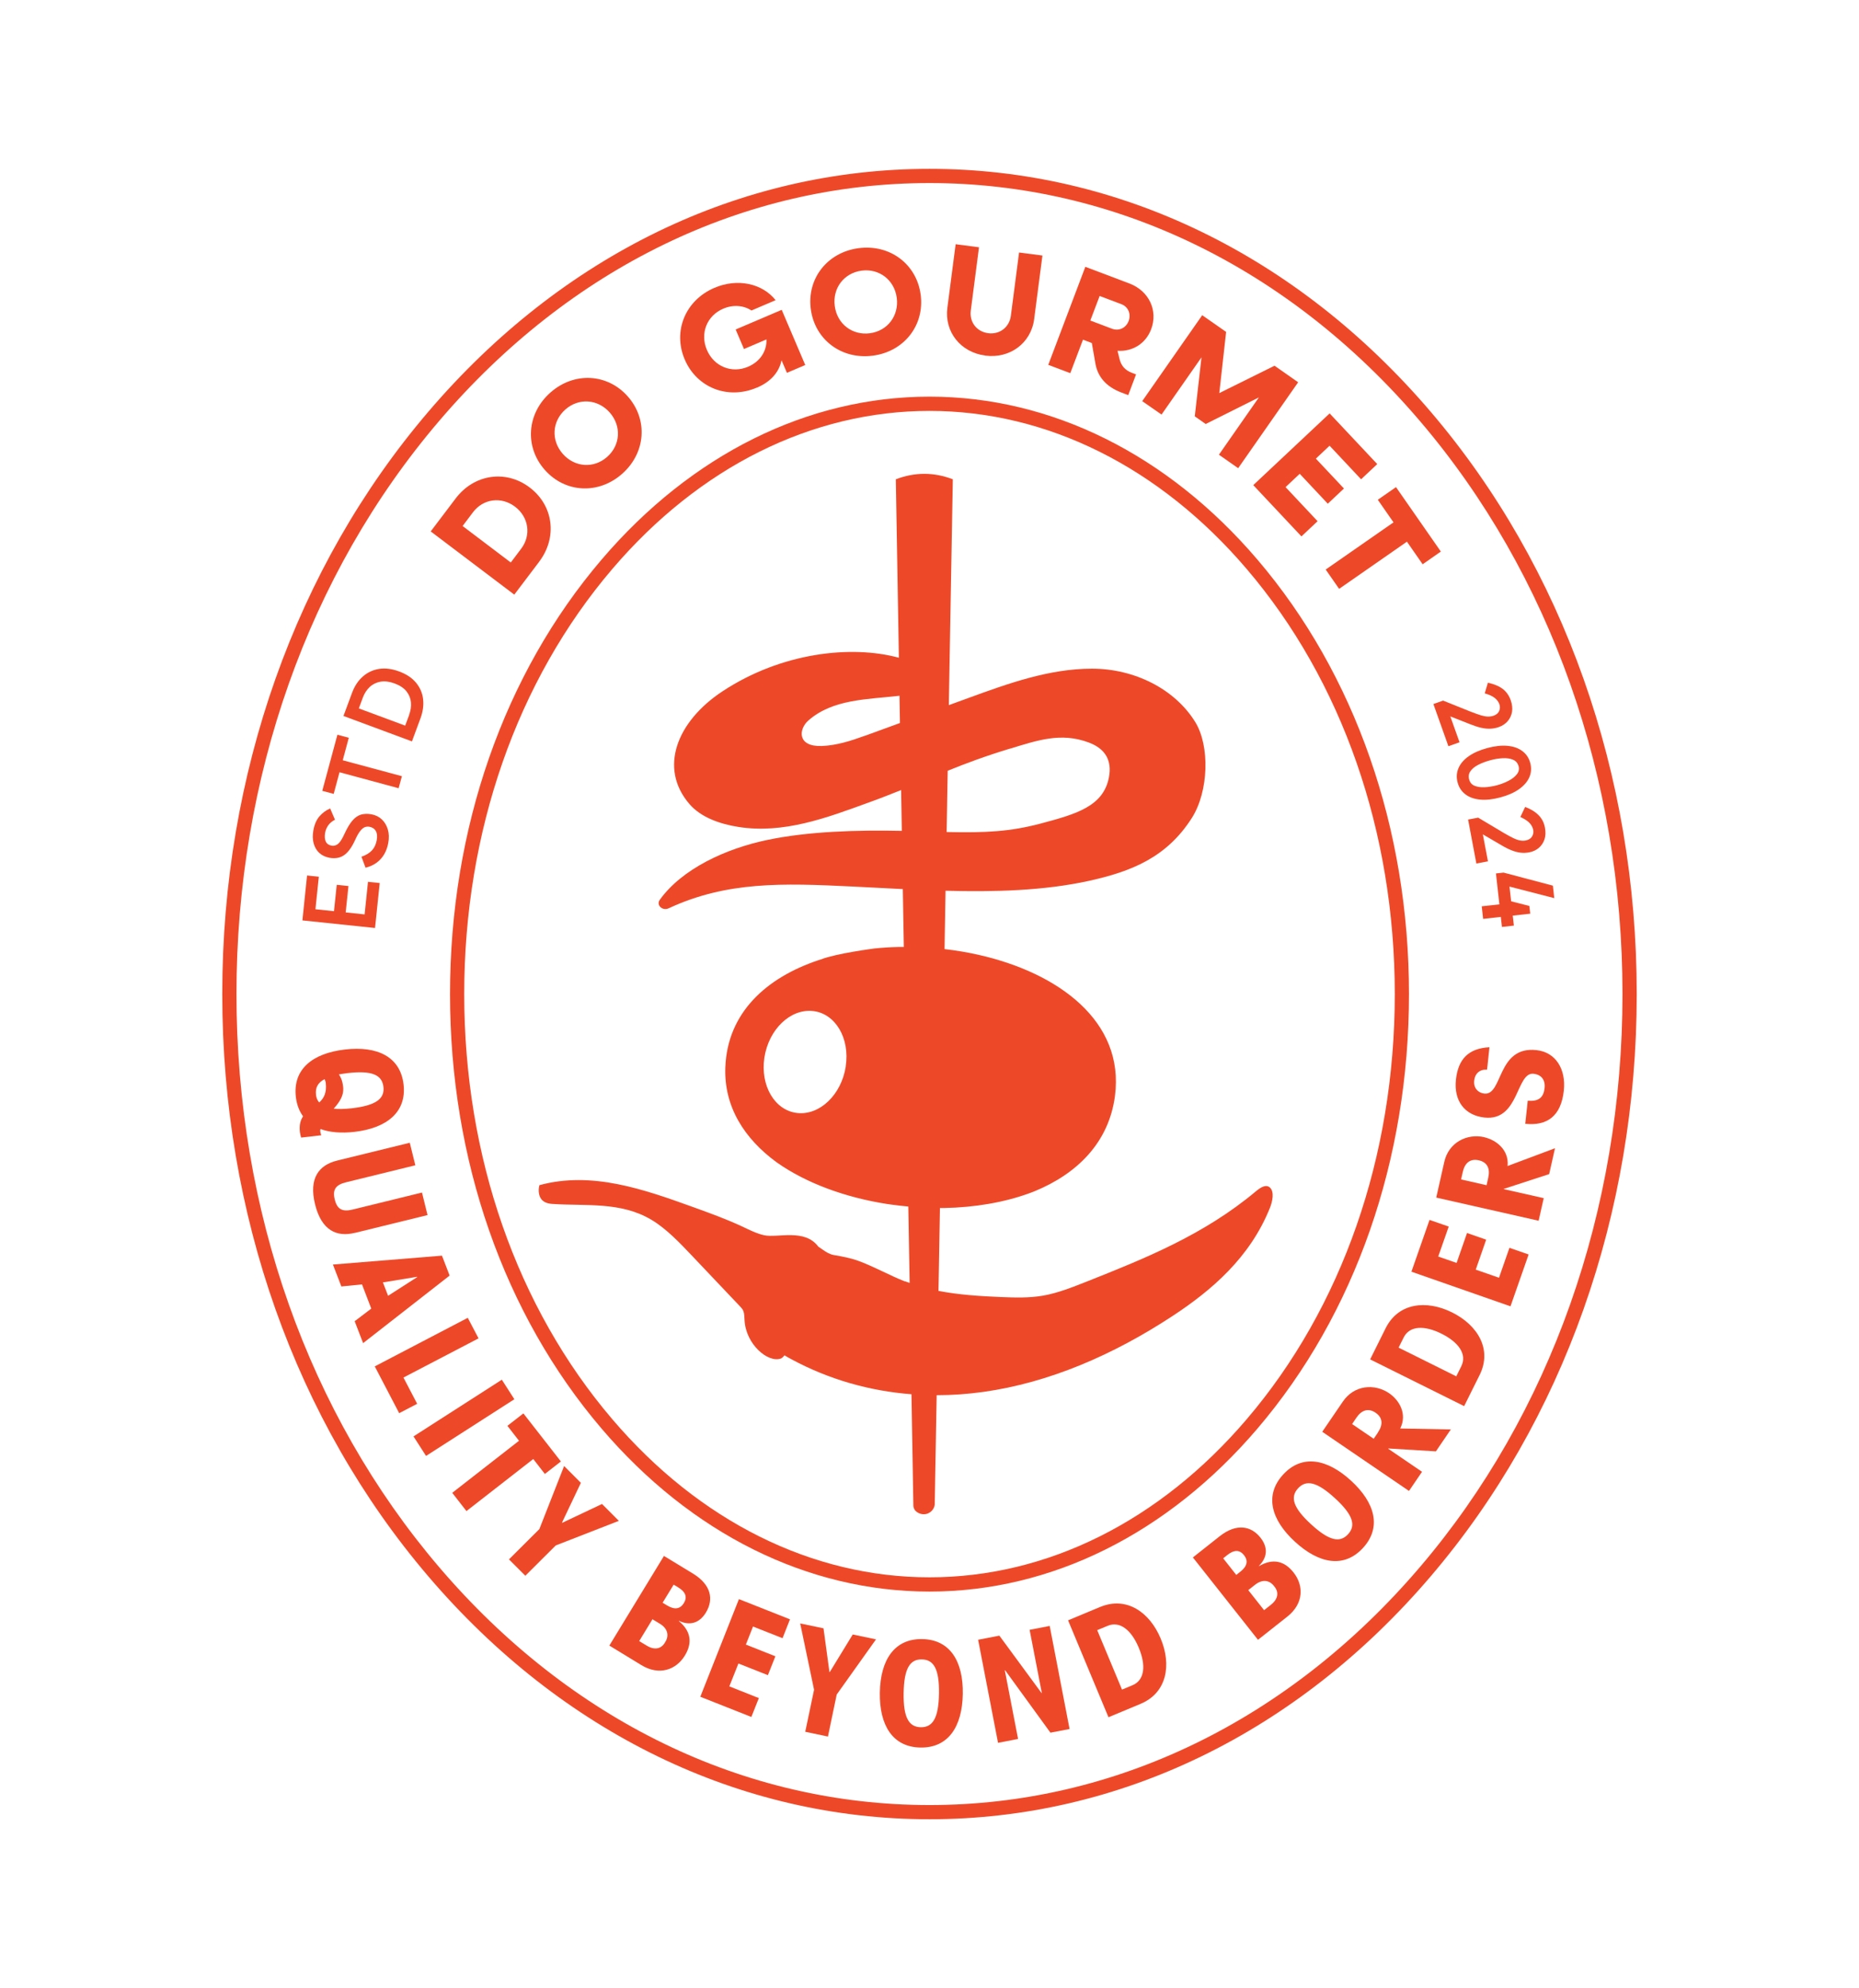
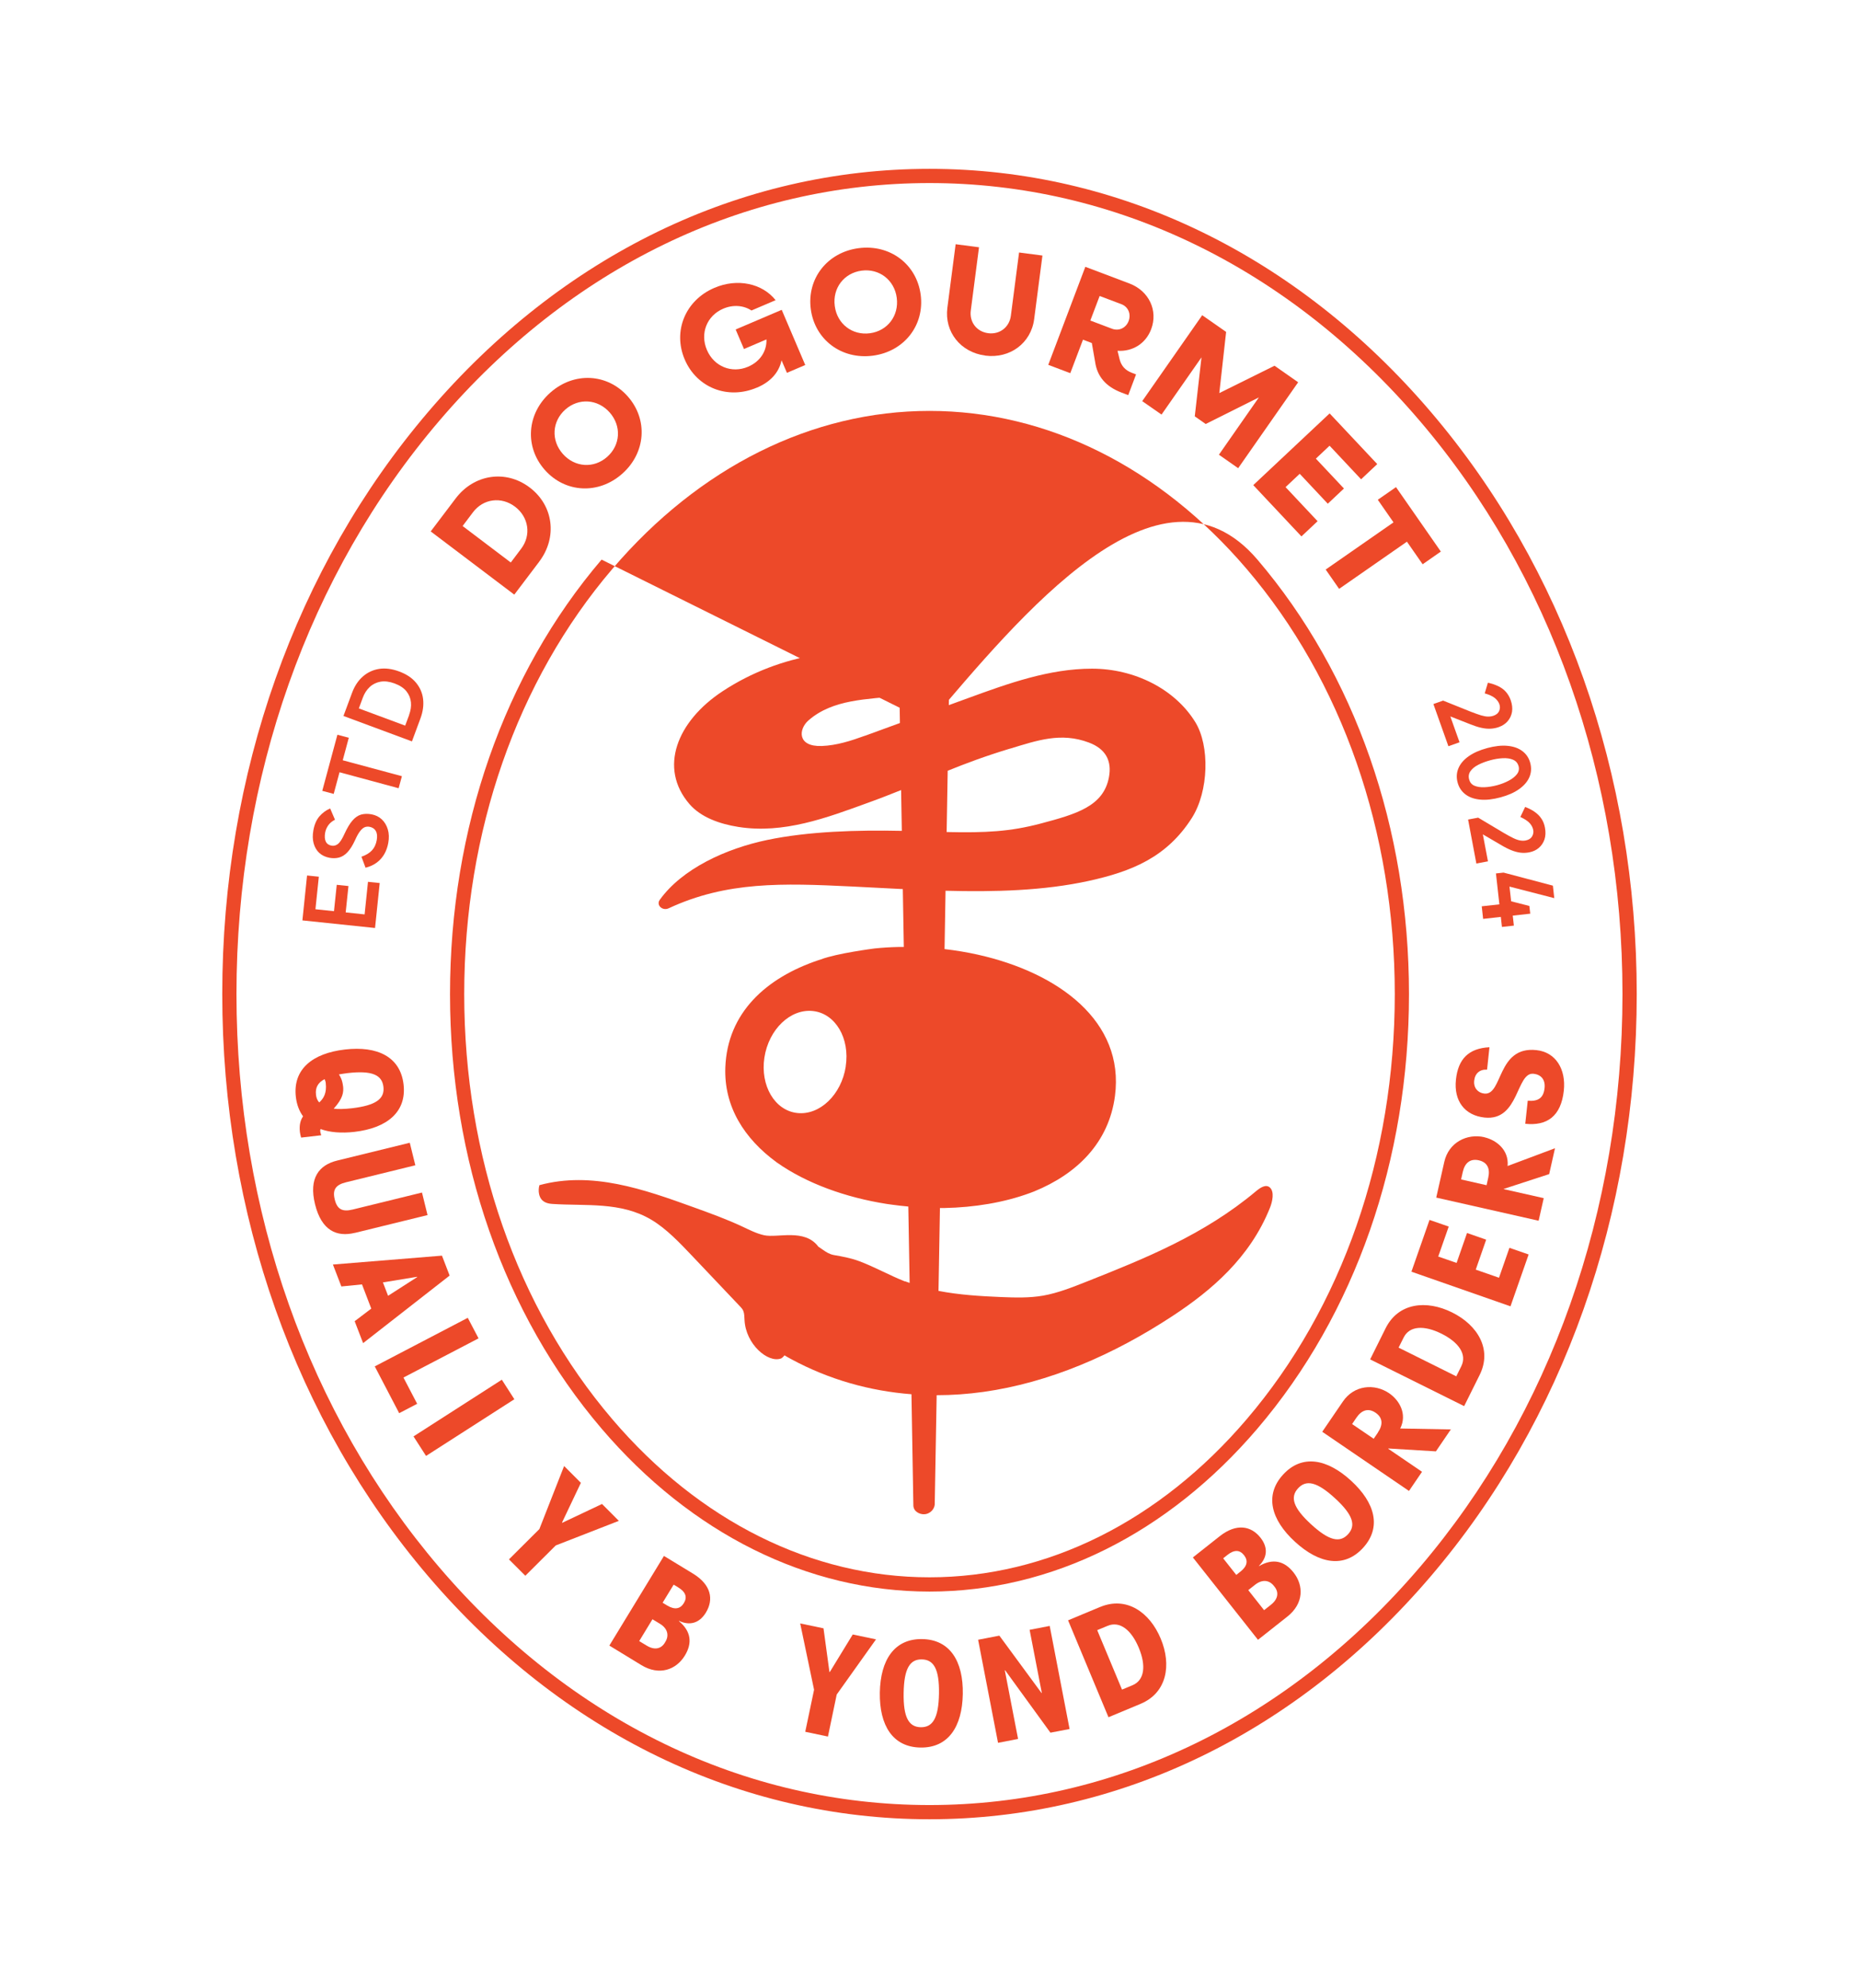
<svg xmlns="http://www.w3.org/2000/svg" viewBox="0 0 334.98 358.19" version="1.1" id="Layer_1">
  <defs>
    <style>
      .st0 {
        fill: #ed4929;
      }
    </style>
  </defs>
  <path d="M97.16,101.19c3.32-4.39,2.58-10.12-1.72-13.37-4.3-3.25-10.02-2.4-13.34,1.99l-4.49,5.93,15.06,11.39,4.49-5.93ZM83.36,94.77l1.86-2.47c1.86-2.47,5.13-2.88,7.59-1.01s2.96,5.12,1.09,7.58l-1.86,2.47-8.68-6.57Z" class="st0" />
  <path d="M112.12,85.35c4.26-3.77,4.68-9.77,1-13.93-3.68-4.16-9.69-4.47-13.95-.69-4.26,3.77-4.68,9.77-1,13.93,3.68,4.16,9.69,4.47,13.95.69ZM101.87,73.78c2.4-2.12,5.83-1.91,7.99.53,2.16,2.44,1.95,5.87-.45,8s-5.83,1.91-7.99-.53c-2.16-2.44-1.95-5.87.45-8Z" class="st0" />
  <path d="M136.39,69.84c2.47-1.05,3.98-2.74,4.44-4.93l.97,2.26,3.3-1.41-4.24-9.94-8.3,3.54,1.5,3.52,4.05-1.73c.08,2.08-1.12,3.99-3.31,4.92-2.94,1.26-6.14-.03-7.42-3.02-1.28-2.99,0-6.19,2.95-7.44,1.81-.77,3.68-.59,5.08.33l4.35-1.86c-2.39-3.02-6.88-4-11.03-2.22-5.23,2.23-7.53,7.79-5.35,12.9,2.18,5.11,7.78,7.3,13.01,5.07Z" class="st0" />
  <path d="M157.28,64.08c5.64-.74,9.35-5.48,8.62-10.99-.73-5.51-5.54-9.12-11.18-8.38-5.64.74-9.35,5.48-8.62,10.99.73,5.51,5.54,9.12,11.18,8.38ZM155.26,48.76c3.17-.42,5.91,1.68,6.33,4.9.42,3.23-1.67,5.96-4.84,6.38-3.17.42-5.91-1.68-6.33-4.9-.43-3.23,1.67-5.96,4.84-6.38Z" class="st0" />
  <path d="M177.55,64.07c4.42.57,8.24-2.24,8.8-6.58l1.49-11.45-4.21-.55-1.48,11.4c-.27,2.06-2.01,3.41-4.08,3.14-2.09-.27-3.41-2.02-3.14-4.08l1.48-11.4-4.21-.55-1.49,11.45c-.56,4.34,2.38,8.03,6.83,8.61Z" class="st0" />
  <path d="M195.15,61.2l1.59.6.59,3.38c.37,2.66,1.96,4.49,4.77,5.55l1.2.46,1.41-3.74-.77-.29c-1.15-.44-1.88-1.21-2.19-2.41l-.38-1.55c2.69.17,5.07-1.27,6.06-3.88,1.28-3.38-.4-6.91-3.9-8.24l-7.96-3.01-6.68,17.66,3.97,1.5,2.29-6.04ZM198.14,53.32l3.92,1.48c1.23.46,1.79,1.76,1.31,3.04-.47,1.25-1.75,1.85-2.98,1.39l-3.92-1.48,1.68-4.43Z" class="st0" />
  <polygon points="209.3 74.69 216.5 64.38 215.29 75.01 217.26 76.39 226.84 71.6 219.64 81.92 223.11 84.35 233.92 68.87 229.66 65.89 219.71 70.82 220.94 59.8 216.63 56.79 205.82 72.27 209.3 74.69" class="st0" />
  <polygon points="234.51 96.64 237.42 93.9 231.65 87.76 234.2 85.36 239.26 90.75 242.17 88.01 237.11 82.63 239.58 80.3 245.26 86.35 248.17 83.61 239.59 74.48 225.83 87.4 234.51 96.64" class="st0" />
  <polygon points="238.88 102.61 241.3 106.09 253.52 97.59 256.35 101.66 259.63 99.37 251.55 87.76 248.27 90.04 251.1 94.11 238.88 102.61" class="st0" />
  <path d="M57.7,203.8c-.01-.11,0-.25.06-.39,1.65.61,3.75.78,6.11.51,5.86-.68,9.42-3.58,8.85-8.54-.57-4.97-4.7-6.98-10.56-6.3-5.87.68-9.42,3.57-8.85,8.54.16,1.39.61,2.56,1.3,3.5-.45.66-.72,1.55-.57,2.83.04.33.13.68.22,1l3.63-.42c-.08-.24-.16-.48-.19-.72ZM61.81,195.67c-.12-1.06-.46-1.69-.74-2.1.46-.08,1.01-.17,1.58-.24,4.41-.51,6.19.34,6.44,2.47s-1.3,3.36-5.71,3.87c-1.35.15-2.45.17-3.25.07,1.68-1.85,1.81-2.97,1.69-4.07ZM56.94,197.2c-.14-1.2.31-2.14,1.55-2.78.1.21.19.48.21.72.2,1.77-.37,2.75-1.18,3.48-.36-.4-.52-.85-.59-1.43Z" class="st0" />
  <path d="M63.95,222.12l13.09-3.21-1-4.06-12.48,3.06c-1.83.45-2.8,0-3.24-1.81-.45-1.81.21-2.65,2.04-3.1l12.48-3.06-1-4.06-13.09,3.21c-3.25.8-5.15,3.13-3.98,7.88,1.17,4.75,3.93,5.94,7.18,5.14Z" class="st0" />
  <path d="M79.64,226.22l-19.65,1.6,1.52,3.95,3.72-.37,1.67,4.36-2.99,2.27,1.52,3.95,15.59-12.17-1.38-3.59ZM69.93,233.45l-.93-2.41,6.16-1.01.02.05-5.25,3.37Z" class="st0" />
  <polygon points="72.7 248.18 86.23 241.12 84.29 237.42 67.53 246.17 71.93 254.6 75.17 252.91 72.7 248.18" class="st0" />
  <rect transform="translate(-124.72 85.62) rotate(-32.69)" height="4.18" width="18.91" y="253.34" x="74.15" class="st0" />
-   <polygon points="98.18 265.55 101.07 263.3 94.31 254.64 91.43 256.88 93.52 259.57 81.49 268.95 84.05 272.24 96.09 262.86 98.18 265.55" class="st0" />
  <polygon points="108.48 270.96 101.31 274.35 101.27 274.31 104.67 267.15 101.65 264.12 97.19 275.48 91.71 280.94 94.66 283.89 100.14 278.43 111.51 274 108.48 270.96" class="st0" />
  <path d="M127.21,290.5c1.41-2.32.97-4.97-2.31-6.98l-5.26-3.2-9.84,16.15,5.77,3.52c3.24,1.97,6.28.83,7.83-1.71,1.39-2.27,1.13-4.39-1.07-6.22l.03-.04c1.91.89,3.65.45,4.85-1.51ZM119.85,295.87c-.63,1.14-1.83,1.52-3.33.6l-1.34-.81,2.39-3.93,1.34.81c1.5.91,1.66,2.24.94,3.32ZM120.22,289.25l-.82-.5,1.99-3.26.82.5c1.34.81,1.67,1.75,1.02,2.82-.65,1.07-1.66,1.25-3,.44Z" class="st0" />
-   <polygon points="126.19 305.69 135.39 309.33 136.74 305.93 131.42 303.82 133.06 299.7 138.37 301.8 139.72 298.4 134.4 296.29 135.69 293.04 141.01 295.14 142.35 291.74 133.15 288.1 126.19 305.69" class="st0" />
  <polygon points="149.52 301.24 149.46 301.23 148.39 293.36 144.19 292.48 146.69 304.43 145.1 312 149.19 312.86 150.77 305.29 157.85 295.35 153.66 294.47 149.52 301.24" class="st0" />
  <path d="M166.17,295.3c-5-.08-7.53,3.74-7.63,9.65-.09,5.9,2.32,9.81,7.32,9.89,5,.08,7.53-3.74,7.63-9.65s-2.32-9.81-7.32-9.89ZM169.2,305.12c-.07,4.44-1.14,6.09-3.28,6.06-2.14-.04-3.16-1.72-3.09-6.16.07-4.44,1.14-6.1,3.28-6.06s3.16,1.72,3.09,6.16Z" class="st0" />
  <polygon points="185.53 293.63 187.73 305.01 187.68 305.02 180.08 294.68 176.25 295.42 179.84 313.99 183.45 313.29 181.06 300.93 181.12 300.92 189.28 312.16 192.73 311.5 189.15 292.93 185.53 293.63" class="st0" />
  <path d="M198.24,289.51l-5.78,2.41,7.28,17.46,5.78-2.41c4.74-1.98,5.63-6.99,3.63-11.76-1.99-4.78-6.18-7.67-10.92-5.69ZM204.06,303.62l-1.88.78-4.47-10.71,1.88-.78c2.21-.92,4.28.76,5.61,3.95,1.33,3.18,1.07,5.84-1.14,6.76Z" class="st0" />
  <path d="M226.89,282.14l-.03-.04c1.49-1.48,1.69-3.27.27-5.07-1.68-2.13-4.33-2.64-7.35-.26l-4.83,3.82,11.73,14.84,5.3-4.19c2.97-2.35,2.96-5.6,1.11-7.94-1.65-2.09-3.72-2.59-6.2-1.16ZM223.52,283.14l-.75.6-2.36-2.99.75-.6c1.23-.97,2.22-.96,3,.03s.59,1.99-.63,2.96ZM229.01,289.12l-1.23.97-2.85-3.61,1.23-.97c1.38-1.09,2.67-.78,3.44.28.85.99.79,2.24-.59,3.33Z" class="st0" />
  <path d="M243.46,266.77c-4.35-3.99-8.87-4.79-12.25-1.11-3.38,3.68-2.21,8.12,2.14,12.11,4.35,3.99,8.87,4.79,12.25,1.11,3.38-3.68,2.21-8.12-2.14-12.11ZM242.91,276.41c-1.45,1.58-3.39,1.22-6.66-1.79-3.27-3-3.8-4.9-2.35-6.48,1.45-1.58,3.39-1.22,6.66,1.79,3.27,3,3.8,4.9,2.35,6.48Z" class="st0" />
  <path d="M250.35,251.03c-2.7-1.84-6.36-1.48-8.37,1.47l-3.72,5.45,15.63,10.66,2.35-3.45-6.09-4.15.03-.05,8.56.52,2.69-3.95-9.12-.17c1.33-2.65-.22-5.14-1.97-6.33ZM248.3,258.08l-.77,1.13-3.89-2.65.77-1.14c.96-1.41,2.17-1.78,3.46-.9s1.38,2.14.42,3.55Z" class="st0" />
  <path d="M261.66,236.45c-4.63-2.3-9.69-1.75-11.98,2.85l-2.79,5.61,16.94,8.42,2.79-5.61c2.29-4.6-.33-8.97-4.96-11.27ZM263.32,246.14l-.91,1.82-10.39-5.17.91-1.82c1.06-2.14,3.73-2.23,6.82-.69,3.09,1.54,4.63,3.71,3.57,5.85Z" class="st0" />
  <polygon points="270.11 230.2 265.92 228.74 267.8 223.34 264.35 222.14 262.47 227.53 259.16 226.38 261.05 220.98 257.59 219.78 254.33 229.11 272.18 235.35 275.45 226.01 271.99 224.81 270.11 230.2" class="st0" />
  <path d="M267.49,204.88c-3.18-.72-6.46.96-7.24,4.45l-1.45,6.43,18.45,4.17.92-4.07-7.19-1.62v-.05s8.17-2.66,8.17-2.66l1.05-4.66-8.54,3.2c.27-2.95-2.1-4.7-4.16-5.17ZM268.17,212.19l-.3,1.34-4.59-1.04.3-1.34c.37-1.66,1.36-2.45,2.89-2.11,1.53.35,2.08,1.48,1.7,3.15Z" class="st0" />
  <path d="M276.85,189.19c-7.12-.77-6.03,8.19-9.38,7.83-1.14-.12-1.97-1.01-1.83-2.32.14-1.34,1.04-2.07,2.32-1.99l.43-4.04c-3.75.2-5.64,2.1-6.04,5.84-.41,3.85,1.59,6.44,5.15,6.83,6.29.68,5.67-8.23,8.84-7.89,1.35.15,2.15,1.06,1.98,2.59-.19,1.8-1.18,2.42-3.03,2.27l-.45,4.15c3.92.42,6.45-1.35,6.95-5.97.41-3.85-1.44-6.93-4.94-7.3Z" class="st0" />
  <path d="M257.79,74.17c-24.09-28.21-56.16-43.75-90.3-43.75s-66.22,15.54-90.3,43.75c-23.95,28.05-37.14,65.31-37.14,104.92s13.19,76.87,37.14,104.92c24.09,28.21,56.16,43.75,90.3,43.75s66.22-15.54,90.3-43.75c23.95-28.05,37.14-65.31,37.14-104.92s-13.19-76.87-37.14-104.92ZM255.84,282.35c-23.59,27.63-54.97,42.85-88.35,42.85s-64.76-15.22-88.35-42.85c-23.55-27.59-36.53-64.26-36.53-103.26s12.97-75.67,36.53-103.26c23.59-27.63,54.97-42.85,88.35-42.85s64.76,15.22,88.35,42.85c23.55,27.59,36.52,64.26,36.52,103.26s-12.97,75.67-36.52,103.26Z" class="st0" />
-   <path d="M108.4,100.82c-17.61,20.63-27.31,48.43-27.31,78.28s9.7,57.65,27.31,78.28c16.16,18.93,37.15,29.36,59.09,29.36s42.93-10.43,59.09-29.36c17.61-20.63,27.31-48.43,27.31-78.28s-9.7-57.65-27.31-78.28c-16.16-18.93-37.15-29.36-59.09-29.36s-42.93,10.43-59.09,29.36ZM167.49,74.03c21.18,0,41.47,10.11,57.14,28.46,17.22,20.16,26.7,47.37,26.7,76.61s-9.48,56.45-26.7,76.61c-15.67,18.35-35.96,28.46-57.14,28.46s-41.48-10.11-57.14-28.46c-17.22-20.17-26.7-47.37-26.7-76.61s9.48-56.45,26.7-76.61c15.67-18.35,35.96-28.46,57.14-28.46Z" class="st0" />
+   <path d="M108.4,100.82c-17.61,20.63-27.31,48.43-27.31,78.28s9.7,57.65,27.31,78.28c16.16,18.93,37.15,29.36,59.09,29.36s42.93-10.43,59.09-29.36c17.61-20.63,27.31-48.43,27.31-78.28s-9.7-57.65-27.31-78.28s-42.93,10.43-59.09,29.36ZM167.49,74.03c21.18,0,41.47,10.11,57.14,28.46,17.22,20.16,26.7,47.37,26.7,76.61s-9.48,56.45-26.7,76.61c-15.67,18.35-35.96,28.46-57.14,28.46s-41.48-10.11-57.14-28.46c-17.22-20.17-26.7-47.37-26.7-76.61s9.48-56.45,26.7-76.61c15.67-18.35,35.96-28.46,57.14-28.46Z" class="st0" />
  <polygon points="68.42 159.09 66.31 158.87 65.7 164.74 62.29 164.38 62.79 159.63 60.68 159.41 60.18 164.16 56.84 163.81 57.45 157.95 55.33 157.73 54.49 165.82 67.58 167.19 68.42 159.09" class="st0" />
  <path d="M57.54,153.67c.48.44,1.09.73,1.83.87.6.11,1.16.1,1.71-.04.54-.14,1.05-.45,1.53-.96s.94-1.24,1.38-2.2c.31-.7.61-1.23.89-1.59.28-.36.56-.6.82-.71.26-.11.55-.14.87-.09.53.1.92.36,1.15.77.24.42.29.97.16,1.67-.14.75-.43,1.36-.87,1.83-.44.47-1.07.85-1.88,1.13l.74,1.98c.83-.21,1.52-.54,2.08-.97.56-.43,1-.95,1.33-1.54.33-.59.55-1.24.68-1.94.17-.91.14-1.73-.08-2.46-.22-.73-.58-1.33-1.08-1.8-.5-.47-1.12-.77-1.84-.91-.71-.13-1.34-.11-1.91.05-.56.17-1.08.53-1.55,1.08-.48.55-.94,1.34-1.41,2.35-.42.94-.82,1.56-1.18,1.85-.37.29-.76.39-1.18.31-.49-.09-.84-.34-1.03-.74-.19-.4-.23-.94-.11-1.61.09-.47.27-.9.55-1.3.28-.4.68-.74,1.22-1.02l-.87-2.03c-.76.33-1.4.81-1.93,1.42-.53.62-.9,1.45-1.09,2.5-.16.89-.15,1.68.05,2.39.2.7.54,1.28,1.02,1.72Z" class="st0" />
  <polygon points="61.18 139.13 71.83 142.01 72.42 139.84 61.76 136.97 62.85 132.92 60.8 132.37 58.07 142.48 60.13 143.03 61.18 139.13" class="st0" />
  <path d="M75.76,129.44c.45-1.22.61-2.38.48-3.49-.13-1.11-.56-2.09-1.28-2.96-.72-.87-1.74-1.54-3.04-2.02-1.29-.48-2.5-.63-3.61-.46-1.12.18-2.1.64-2.94,1.38s-1.49,1.73-1.94,2.95l-1.54,4.15,12.34,4.58,1.53-4.13ZM73.72,128.83l-.71,1.9-8.35-3.1.71-1.92c.29-.79.71-1.43,1.25-1.94.54-.51,1.2-.82,1.95-.96.76-.13,1.6-.02,2.53.32.95.35,1.67.83,2.14,1.42s.74,1.26.81,1.99c.07.73-.05,1.49-.34,2.28Z" class="st0" />
  <path d="M261,134.44l2-.71-1.66-4.66,3.51,1.38c.74.3,1.41.52,2.02.66.61.14,1.18.2,1.7.17.53-.02,1.04-.12,1.53-.3.64-.23,1.17-.58,1.58-1.06s.67-1.04.78-1.68c.1-.65.02-1.34-.24-2.1-.21-.58-.5-1.08-.87-1.5-.37-.42-.83-.75-1.38-1.02-.55-.26-1.17-.47-1.86-.62l-.57,1.92c.81.23,1.41.51,1.81.83.4.32.68.7.83,1.12.14.4.13.8-.03,1.2-.16.4-.5.69-1.01.87-.3.11-.63.16-.99.16-.36,0-.78-.08-1.27-.22-.49-.15-1.11-.37-1.86-.66l-4.98-2-1.75.62,2.7,7.59Z" class="st0" />
  <path d="M268,134.77c-1.37.37-2.49.86-3.37,1.49-.88.62-1.49,1.34-1.83,2.15-.34.81-.39,1.67-.15,2.56.24.91.72,1.62,1.42,2.15.7.53,1.59.84,2.66.94,1.07.1,2.3-.04,3.66-.41,1.34-.36,2.46-.85,3.34-1.48.89-.63,1.5-1.34,1.85-2.15.35-.81.4-1.67.16-2.57-.24-.9-.72-1.61-1.43-2.14-.71-.53-1.6-.84-2.68-.94-1.08-.1-2.29.04-3.64.4ZM273.64,138.02c.14.54.04,1.02-.3,1.46-.34.44-.83.83-1.48,1.17-.64.34-1.33.61-2.07.81-.82.22-1.59.34-2.31.37-.72.03-1.32-.07-1.81-.28s-.8-.59-.94-1.13c-.15-.55-.07-1.04.24-1.49.31-.44.78-.83,1.42-1.15.64-.33,1.37-.6,2.19-.82.73-.2,1.46-.32,2.19-.36.72-.04,1.34.05,1.86.27.52.22.85.6,1,1.15Z" class="st0" />
  <path d="M273.97,147.19c.76.36,1.32.72,1.66,1.1.35.38.56.79.65,1.24.08.42,0,.81-.22,1.18-.23.37-.6.6-1.14.71-.32.06-.65.06-1,0-.35-.06-.76-.2-1.22-.42-.46-.22-1.04-.54-1.73-.94l-4.61-2.75-1.82.34,1.49,7.92,2.09-.39-.92-4.86,3.25,1.9c.68.41,1.31.73,1.89.96.58.23,1.13.38,1.65.44.52.06,1.04.04,1.56-.06.67-.13,1.25-.39,1.73-.8.48-.41.82-.92,1.03-1.54.2-.62.23-1.33.08-2.11-.11-.61-.32-1.15-.63-1.61-.3-.47-.71-.87-1.2-1.22s-1.08-.65-1.74-.9l-.86,1.81Z" class="st0" />
  <polygon points="269.56 157.36 270.18 162.93 267 163.28 267.25 165.55 270.44 165.19 270.64 167 272.79 166.76 272.59 164.96 275.74 164.61 275.58 163.22 272.3 162.38 272 159.73 280.07 161.81 279.82 159.56 270.93 157.21 269.56 157.36" class="st0" />
  <path d="M163.05,230.86c-2.8-1.1-5.48-2.63-8.29-3.67-1.49-.55-2.96-.81-4.5-1.08-.4-.07-.75-.21-1.08-.38-.59-.31-1.11-.74-1.72-1.13-2.48-3.33-7.34-1.52-9.78-2.06-1.36-.3-2.66-.97-3.96-1.58-2.85-1.33-5.76-2.38-8.66-3.43-9.07-3.28-18.41-6.57-27.86-4.01-.15.51-.17,1.1-.06,1.61.31,1.41,1.41,1.7,2.35,1.77,6.05.41,12.36-.45,17.91,2.87,2.68,1.6,5.08,4.13,7.45,6.63,2.86,3.01,5.72,6.03,8.57,9.04.19.21.39.42.52.74.19.46.19,1.07.22,1.64.21,4.36,4.22,7.78,6.56,6.93.18-.07.41-.28.64-.57.4.24.8.47,1.2.68,6.84,3.7,14.19,5.75,21.68,6.33l.34,19.92c-.04,1.22,1.14,1.7,1.85,1.7h0c.93.04,1.88-.71,2-1.71l.35-19.74c2.8,0,5.6-.2,8.4-.59,11.81-1.65,23.39-6.63,34.17-13.72,6.91-4.55,13.85-10.42,17.47-19.41.49-1.21.83-2.92.02-3.68-.73-.68-1.75.01-2.54.67-9.34,7.83-20.01,12.11-30.53,16.28-2.57,1.02-5.15,2.04-7.79,2.51-2.52.44-5.05.36-7.56.26-3.78-.16-7.59-.39-11.31-1.11l.26-14.93c.26,0,.53,0,.79,0,5.4-.11,10.75-.98,15.45-2.71.25-.1.51-.2.76-.29,7.74-3.17,13.44-8.8,14.54-17.2,1.75-13.44-10.18-22.2-24.69-25.44-.98-.22-1.97-.41-2.97-.58-1.01-.17-2.03-.31-3.05-.43l.18-10.51c8.81.24,17.71,0,25.83-1.78,7.62-1.68,14.01-4.2,18.55-11.33,3.06-4.81,3.26-13.02.61-17.29-3.66-5.93-10.92-9.61-18.61-9.61-7.68,0-15.08,2.66-22.25,5.28-1.18.43-2.36.86-3.54,1.29l.72-40.69c-3.42-1.31-6.85-1.31-10.27,0l.55,32.15c-8.61-2.33-21.16-.95-31.77,6.04-8.25,5.43-11.55,13.84-5.97,20.32,2.06,2.39,5.45,3.59,8.81,4.12,8.17,1.29,15.92-1.64,23.42-4.37,2.19-.79,4.12-1.55,5.91-2.27l.13,7.35c-8.08-.17-16.78.08-24.26,1.64-7.47,1.56-15.34,5.19-19.36,10.79-.68.95.49,2.04,1.61,1.52,10.46-4.87,20.55-4.53,32.96-3.93,3,.15,6.1.32,9.23.47l.18,10.43c-.32,0-.64,0-.96,0-1.46.03-2.91.12-4.34.27,0,0-6.84.88-9.65,1.97-.15.05-.3.1-.44.14-9.43,3.17-16.4,9.49-16.77,19.3-.27,7.08,3.42,12.85,9.21,17.09.04.03.07.06.11.08,5.34,3.75,12.37,6.28,19.74,7.44.31.05.62.09.93.13.99.14,1.99.25,2.98.34l.24,13.76c-.28-.1-.57-.19-.85-.3ZM155.86,132.55c-2.51.91-5.09,1.75-7.78,1.85-4.45.16-4.21-3.03-2.4-4.61,4.41-3.86,10.58-3.77,16.4-4.44l.08,4.91c-2.1.77-4.2,1.53-6.3,2.3ZM182,134.88c4.95-1.5,9.18-2.99,14.21-1.1,3.06,1.15,4.17,3.32,3.61,6.27-.99,5.21-5.85,6.61-12.29,8.32-5.47,1.45-9.9,1.69-16.95,1.53l.19-11.04c3.29-1.33,6.74-2.63,11.23-3.99ZM152.4,192.14c-.78,5.08-4.69,8.83-8.74,8.38-4.05-.44-6.69-4.92-5.92-9.99.78-5.08,4.69-8.83,8.75-8.38,4.05.44,6.69,4.91,5.9,9.99Z" class="st0" />
</svg>